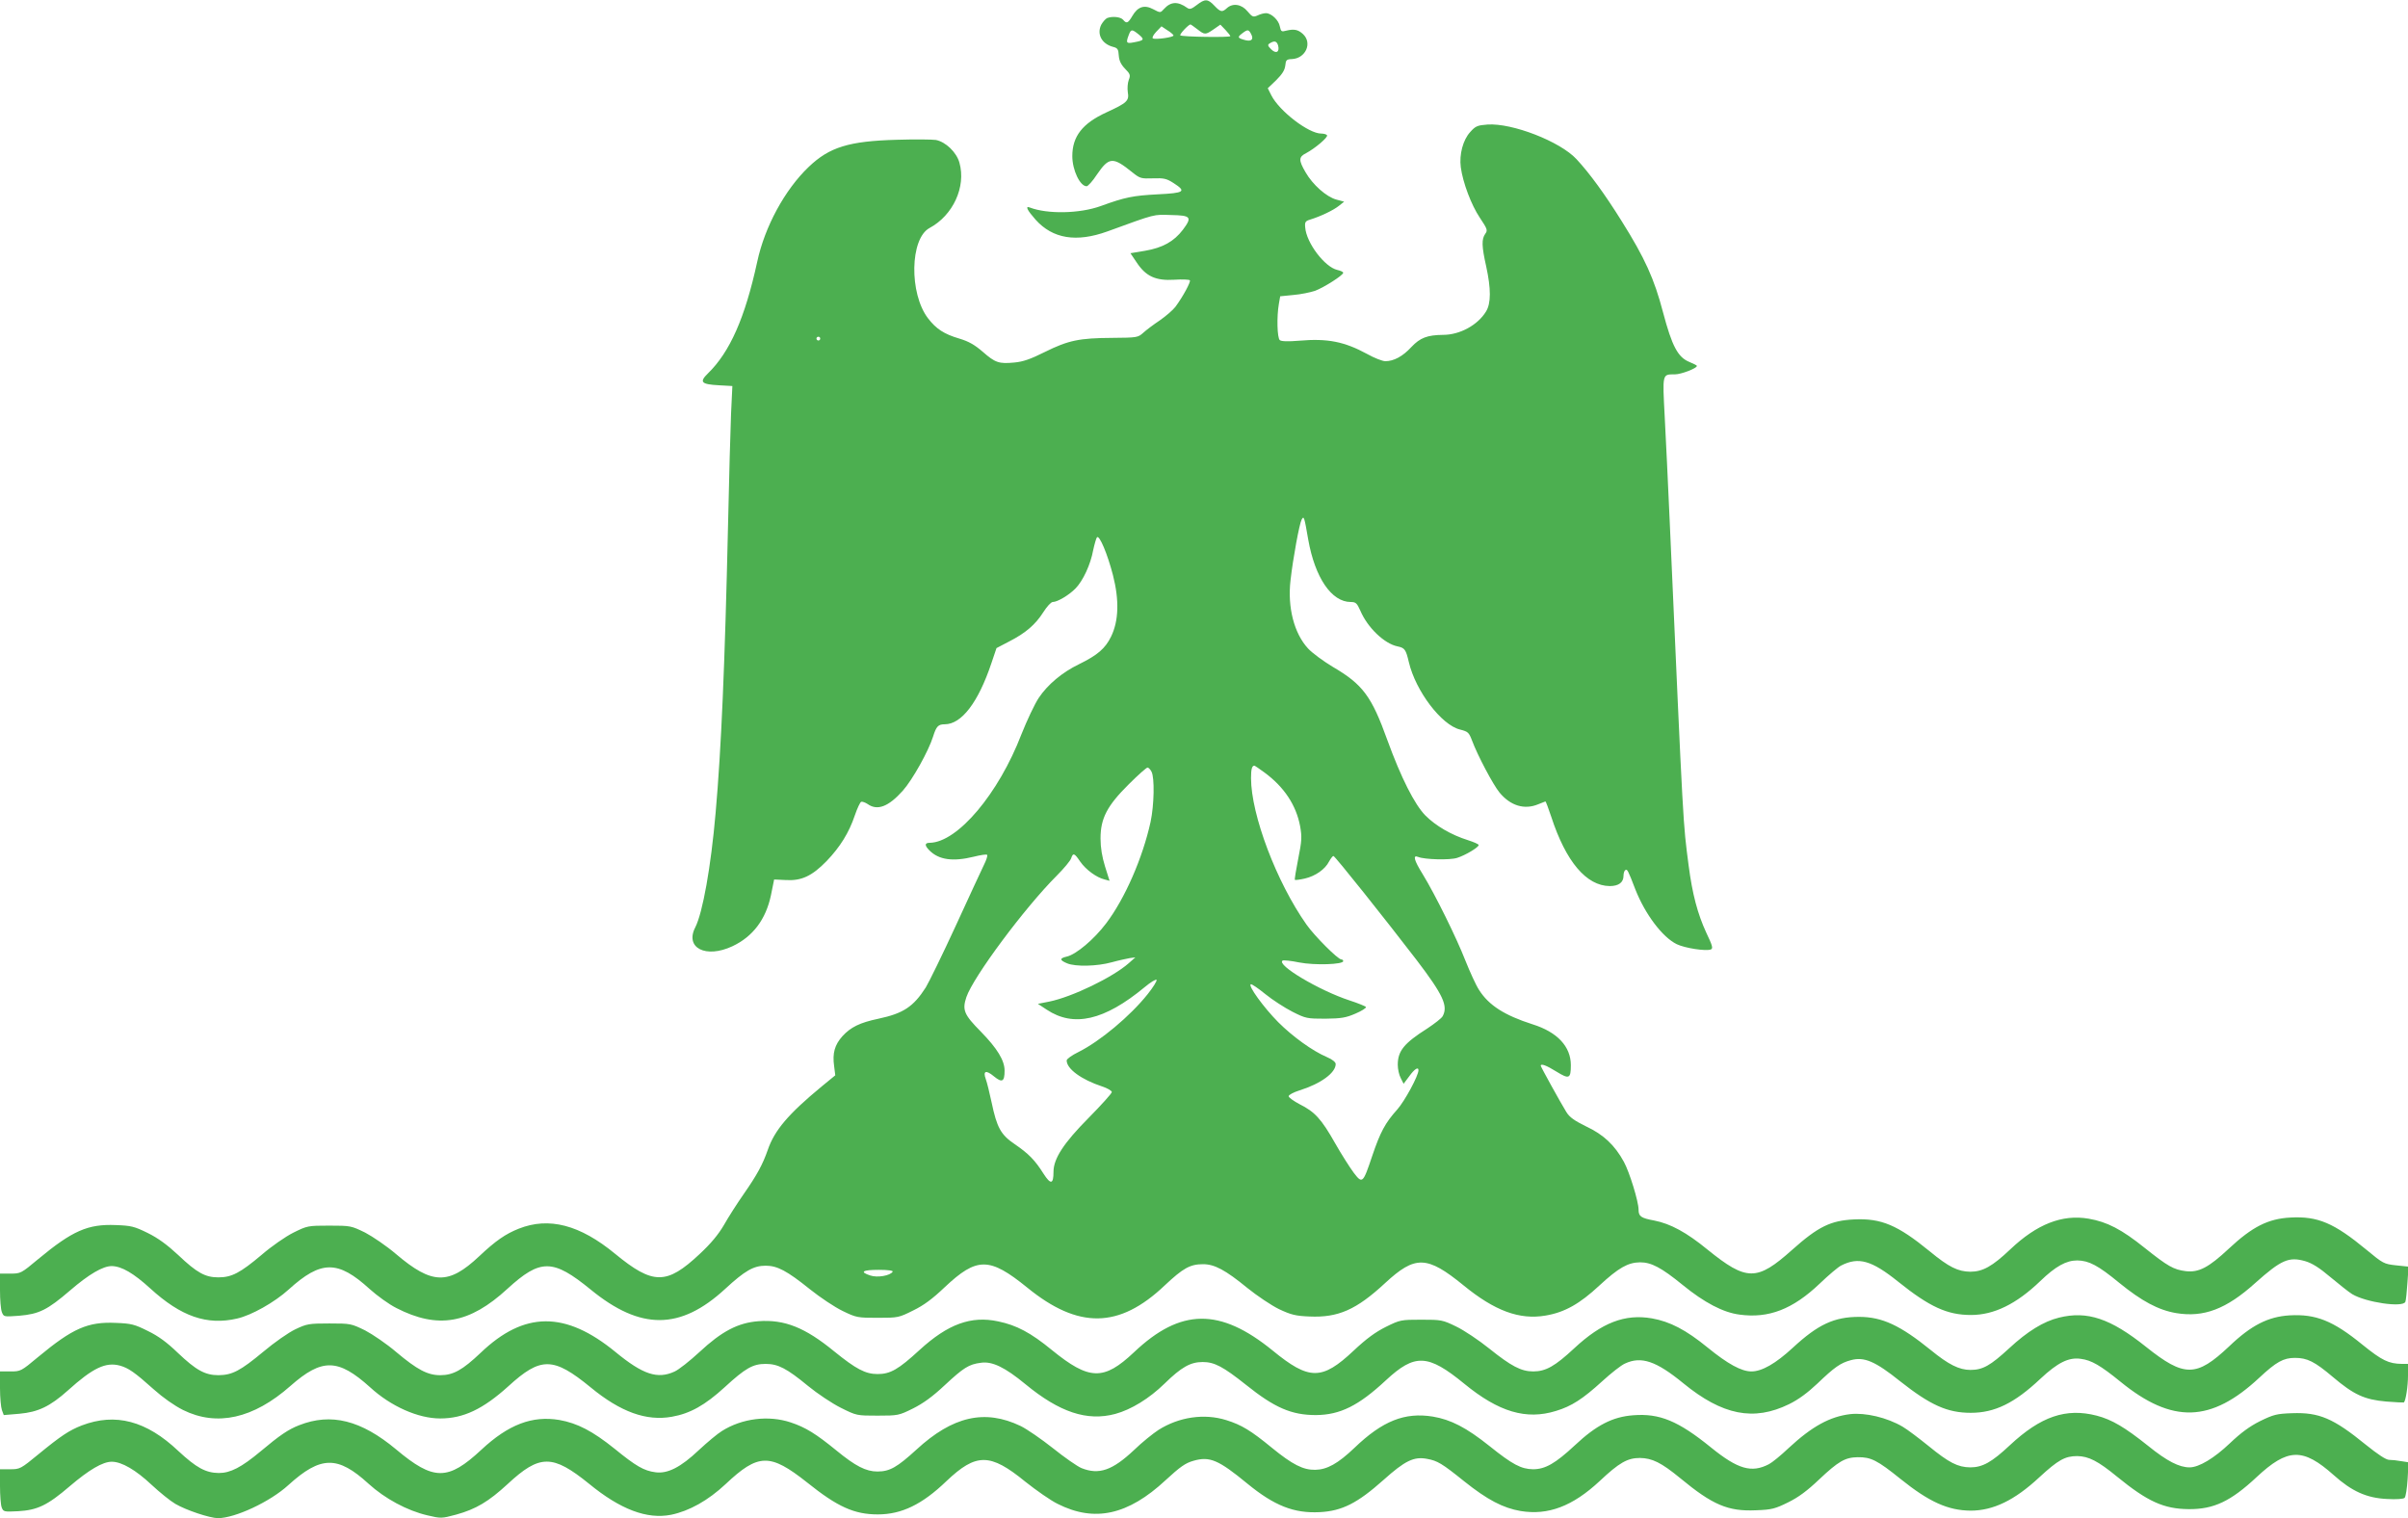
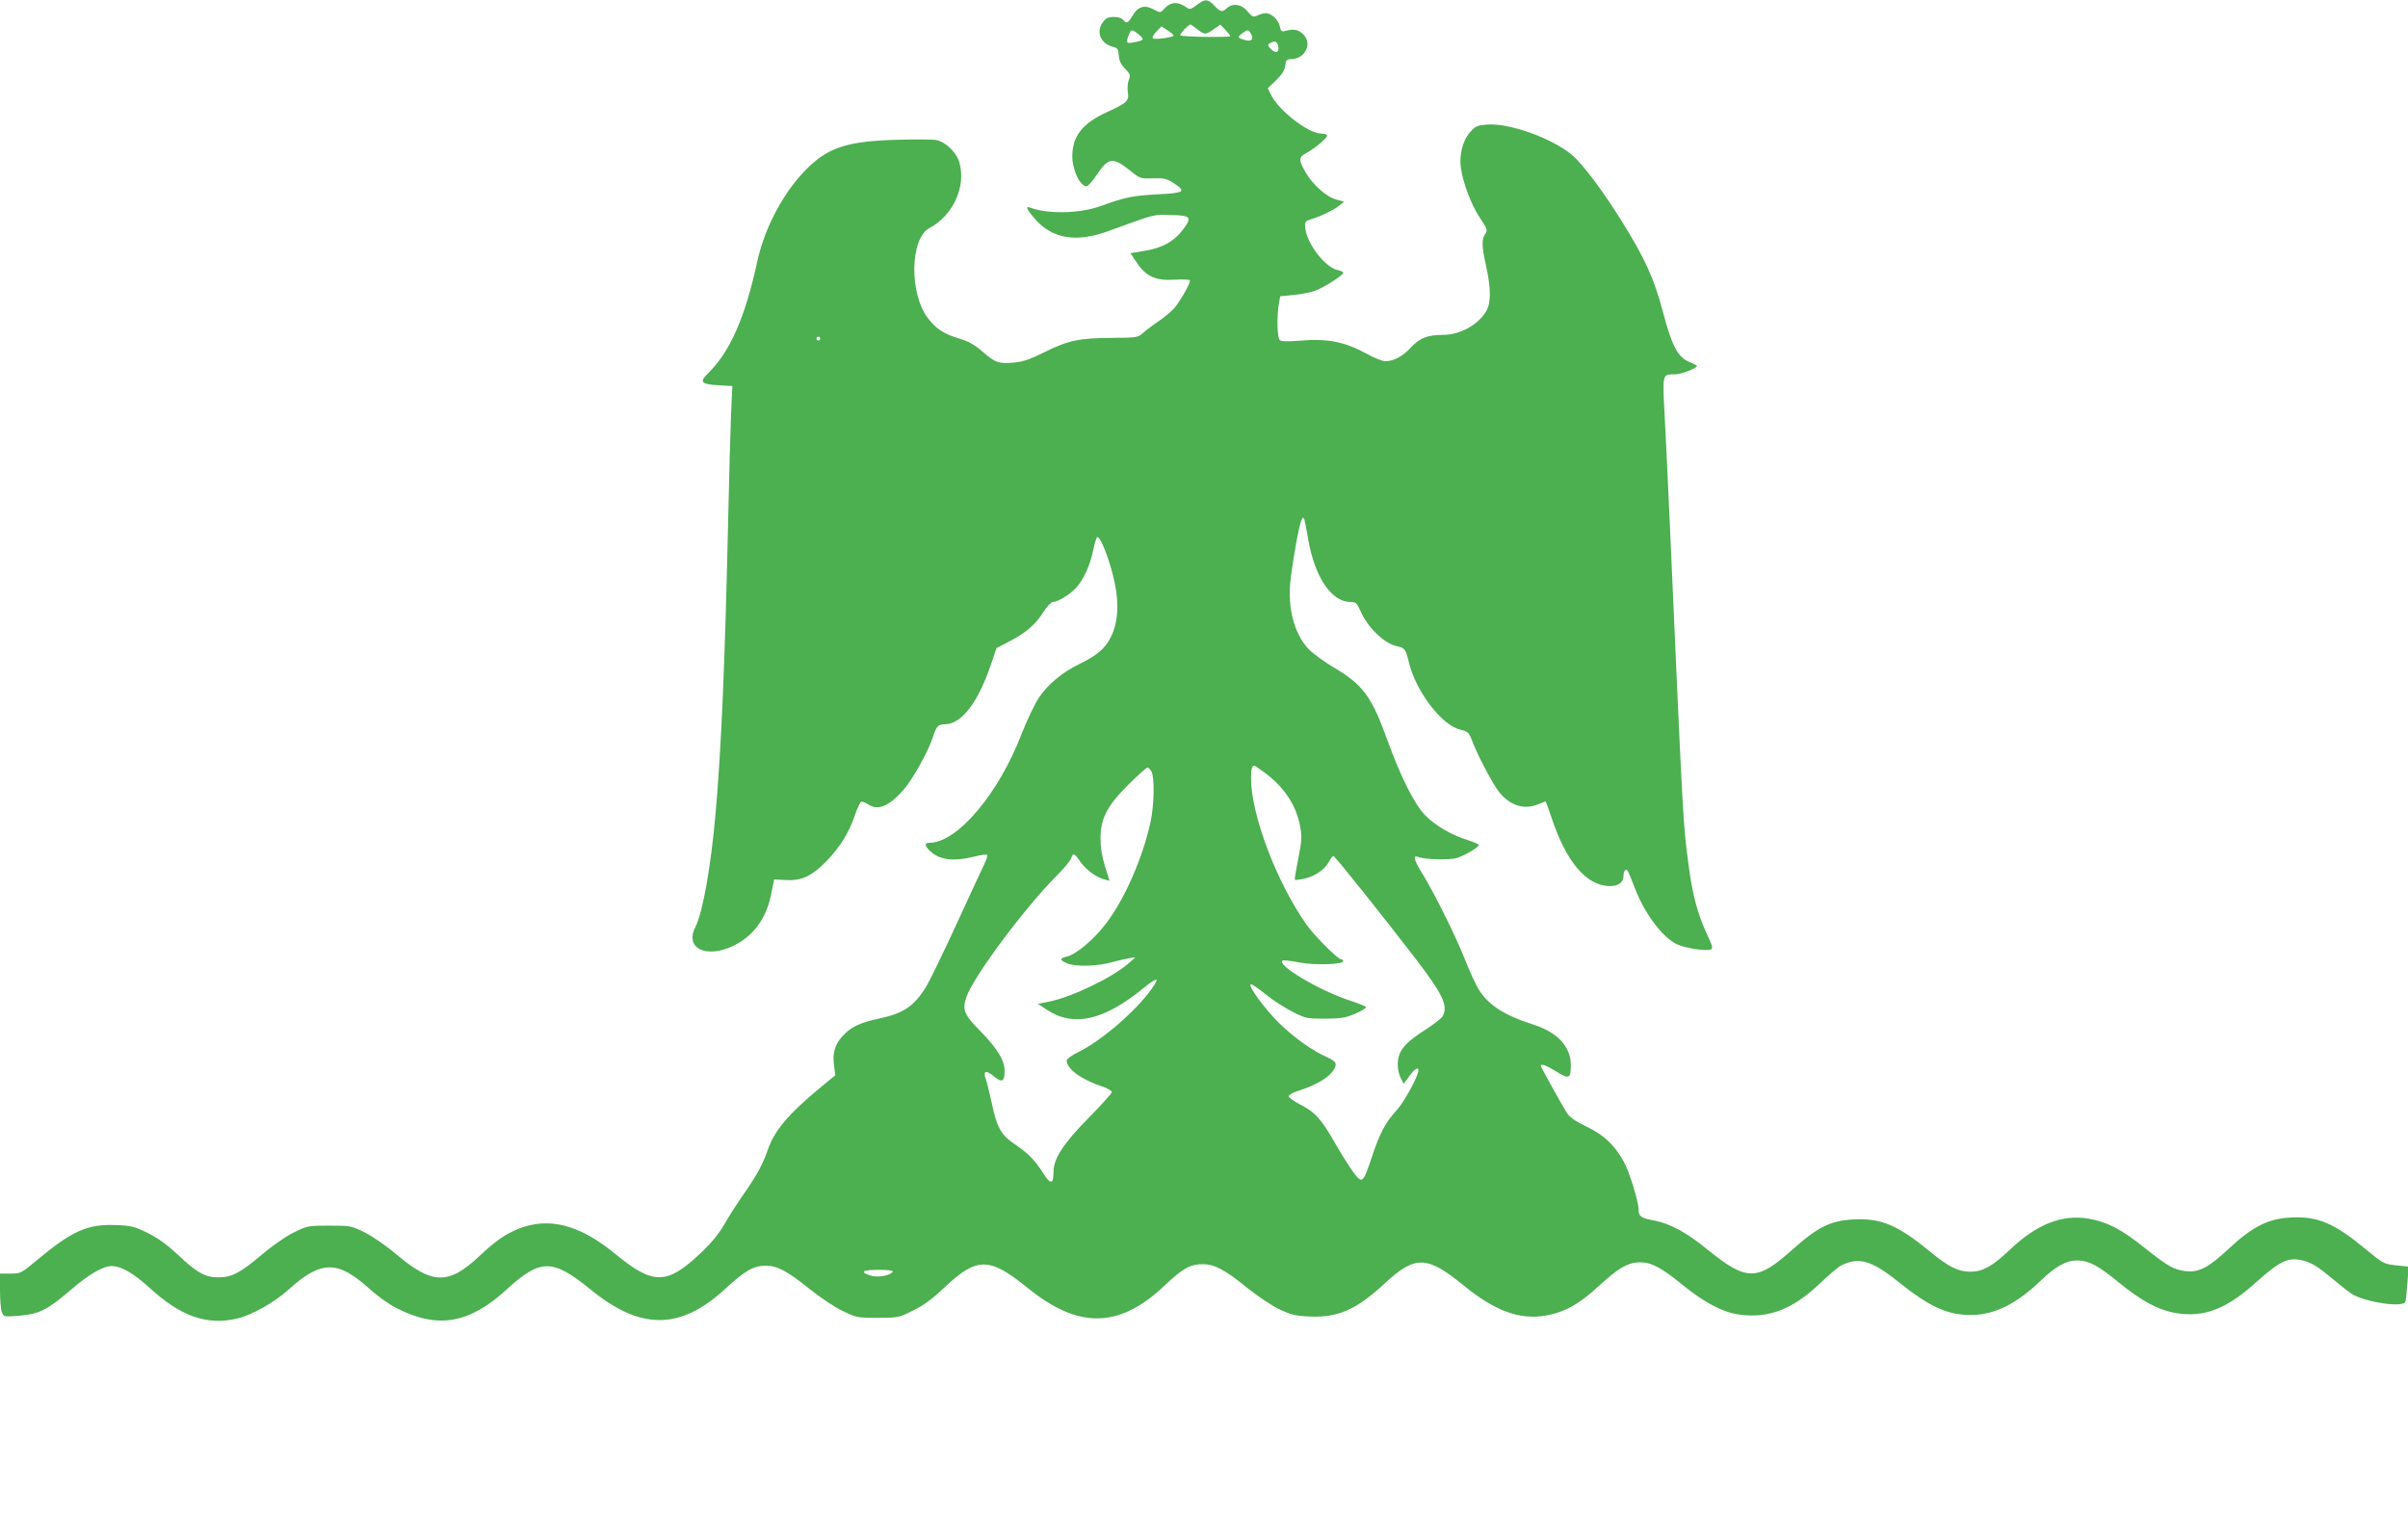
<svg xmlns="http://www.w3.org/2000/svg" version="1.0" width="1280pt" height="807pt" viewBox="0 0 1280 807" preserveAspectRatio="xMidYMid meet">
  <g transform="translate(0,807) scale(0.1,-0.1)" fill="#4caf50" stroke="none">
    <path d="M6361 8043 c-27 -21 -37 -24 -50 -15 -50 36 -88 34 -124 -6 -19 -21 -19 -21 -57 -1 -47 25 -82 14 -111 -36 -23 -39 -31 -42 -49 -20 -13 15 -56 20 -85 9 -8 -4 -22 -19 -31 -35 -25 -50 2 -102 62 -118 25 -6 29 -13 31 -46 2 -27 11 -47 33 -70 28 -28 30 -35 20 -60 -6 -16 -8 -45 -5 -65 8 -46 -4 -57 -115 -108 -126 -58 -180 -127 -180 -232 0 -74 41 -160 76 -160 7 0 32 27 54 61 65 95 85 97 189 13 41 -33 47 -34 110 -32 57 2 72 -1 109 -25 70 -45 59 -53 -85 -60 -130 -7 -172 -15 -301 -62 -113 -41 -284 -44 -378 -8 -26 10 -14 -14 31 -65 91 -101 216 -122 382 -62 261 95 242 90 338 87 106 -2 113 -11 63 -78 -48 -63 -108 -96 -201 -112 l-78 -13 33 -49 c49 -74 101 -98 200 -92 43 3 80 1 83 -3 5 -9 -37 -87 -77 -141 -13 -17 -50 -49 -83 -72 -33 -22 -73 -52 -88 -66 -28 -25 -32 -26 -165 -27 -175 -1 -233 -13 -358 -75 -76 -38 -116 -52 -162 -56 -82 -8 -102 -1 -168 57 -43 37 -74 55 -124 70 -82 24 -124 52 -167 108 -101 132 -96 424 8 480 125 67 195 219 159 347 -15 55 -73 111 -125 121 -20 3 -114 4 -208 1 -255 -7 -358 -39 -468 -144 -127 -121 -234 -318 -274 -505 -65 -298 -145 -479 -262 -593 -47 -46 -36 -58 59 -63 l71 -4 -7 -147 c-3 -80 -11 -346 -16 -591 -17 -749 -36 -1190 -66 -1530 -25 -289 -69 -532 -108 -609 -57 -110 56 -167 197 -101 109 51 178 143 205 271 l17 84 62 -3 c83 -5 139 21 217 101 72 75 119 151 150 243 13 38 28 70 34 72 6 2 22 -4 34 -12 52 -37 111 -14 187 71 51 57 137 211 161 288 17 54 27 65 62 65 89 0 178 116 248 325 l27 80 67 35 c88 45 140 90 182 156 19 30 41 54 50 54 25 0 87 37 121 72 40 41 80 127 94 204 7 32 16 63 20 68 13 14 56 -89 85 -201 34 -133 31 -243 -10 -327 -31 -63 -71 -98 -171 -147 -89 -43 -166 -108 -213 -178 -22 -33 -63 -120 -92 -193 -122 -318 -340 -575 -487 -578 -29 0 -29 -14 -2 -41 50 -50 125 -60 235 -33 36 9 68 14 71 10 4 -4 -4 -28 -17 -54 -13 -26 -80 -172 -150 -324 -70 -152 -142 -299 -159 -327 -66 -103 -120 -138 -251 -166 -100 -21 -148 -45 -192 -93 -41 -46 -54 -90 -44 -160 l6 -48 -72 -59 c-178 -147 -251 -233 -287 -338 -27 -77 -56 -131 -127 -233 -35 -50 -83 -125 -106 -166 -30 -51 -69 -98 -129 -154 -176 -165 -248 -164 -449 1 -188 155 -352 197 -512 134 -71 -28 -124 -65 -211 -147 -163 -153 -250 -151 -442 12 -49 42 -124 93 -164 114 -74 36 -77 37 -191 37 -114 0 -117 -1 -190 -37 -42 -21 -117 -73 -169 -118 -114 -96 -159 -120 -230 -120 -70 0 -114 24 -214 119 -58 54 -107 90 -162 117 -71 35 -88 39 -170 42 -148 6 -230 -30 -412 -181 -91 -76 -93 -77 -148 -77 l-55 0 0 -89 c0 -49 4 -101 10 -116 10 -25 10 -25 92 -19 106 9 150 31 270 134 101 87 175 130 222 130 53 -1 116 -38 205 -119 163 -149 301 -197 461 -160 76 17 199 86 274 154 173 157 262 157 431 3 39 -35 102 -81 142 -101 220 -113 388 -84 590 102 176 161 242 160 443 -4 265 -217 476 -216 714 3 106 98 152 124 216 124 62 0 113 -27 235 -125 55 -44 133 -96 175 -116 72 -35 79 -36 186 -36 108 0 112 1 188 39 56 27 103 62 167 123 172 162 238 162 439 -1 272 -222 489 -219 731 11 98 92 135 113 204 113 61 0 119 -31 235 -126 52 -42 128 -93 169 -113 64 -30 88 -36 161 -39 153 -7 250 36 402 177 161 149 223 147 417 -11 166 -136 298 -185 437 -161 101 17 181 62 286 160 102 94 151 122 216 123 60 0 113 -28 226 -120 115 -94 216 -147 303 -158 154 -21 282 28 425 164 48 46 100 90 115 97 92 47 161 28 303 -86 167 -134 261 -177 387 -177 122 0 241 58 368 180 82 79 138 110 197 110 62 -1 110 -26 223 -119 119 -97 208 -145 303 -161 146 -24 266 21 420 160 139 124 179 141 266 116 37 -11 75 -35 134 -85 46 -38 97 -79 115 -90 73 -44 270 -73 283 -41 3 8 8 54 11 101 l6 86 -67 7 c-64 7 -69 10 -156 82 -173 143 -259 180 -405 172 -118 -6 -203 -49 -327 -165 -108 -101 -160 -128 -229 -120 -65 8 -96 26 -219 124 -122 98 -199 138 -298 155 -140 24 -275 -29 -416 -163 -96 -91 -147 -119 -213 -119 -65 1 -113 24 -216 109 -170 139 -257 176 -402 169 -124 -6 -190 -38 -329 -162 -187 -167 -241 -167 -450 2 -111 91 -196 137 -282 154 -71 13 -84 22 -84 58 0 43 -48 199 -78 254 -48 88 -108 145 -200 188 -63 31 -89 49 -106 77 -28 45 -136 240 -136 246 0 13 30 2 83 -31 68 -42 77 -38 77 34 0 99 -72 176 -203 217 -150 48 -233 101 -285 183 -17 26 -49 97 -73 157 -46 118 -159 348 -227 459 -46 74 -53 103 -24 91 33 -14 169 -18 208 -5 44 14 114 56 114 68 0 5 -26 16 -57 26 -89 28 -171 76 -226 131 -58 59 -130 202 -202 400 -84 234 -131 297 -290 390 -50 30 -110 74 -132 98 -74 80 -110 219 -93 363 13 116 47 300 59 322 12 22 14 16 35 -106 36 -203 124 -332 226 -332 27 0 33 -6 51 -46 38 -90 128 -176 198 -190 38 -8 44 -16 60 -84 36 -153 173 -334 272 -358 43 -11 47 -15 64 -59 29 -78 112 -235 146 -276 58 -70 132 -93 206 -62 19 8 37 15 38 15 2 0 16 -37 31 -82 78 -239 187 -367 311 -368 47 0 73 19 73 55 0 13 4 27 10 30 10 6 13 1 53 -103 52 -132 144 -254 220 -291 44 -21 154 -38 181 -28 13 5 9 20 -24 89 -46 100 -74 204 -94 358 -30 234 -26 152 -101 1840 -8 184 -20 429 -26 544 -12 232 -14 226 54 226 33 0 117 32 117 45 0 3 -18 12 -40 21 -61 25 -92 83 -140 264 -47 179 -96 287 -220 485 -90 144 -171 255 -240 329 -87 94 -342 193 -473 184 -53 -4 -64 -8 -92 -40 -38 -41 -59 -119 -50 -187 11 -82 56 -201 101 -268 40 -60 43 -67 29 -86 -20 -28 -19 -66 5 -173 26 -119 26 -197 -1 -240 -44 -72 -139 -124 -228 -124 -84 -1 -122 -15 -169 -65 -45 -49 -93 -75 -138 -75 -15 0 -59 17 -98 39 -120 65 -209 83 -359 70 -60 -5 -96 -4 -104 3 -14 11 -17 125 -5 193 l7 40 70 7 c39 3 90 14 115 22 48 18 150 83 150 96 0 5 -14 11 -31 15 -67 15 -165 144 -171 226 -3 29 1 34 27 42 55 17 122 49 151 72 l29 23 -41 11 c-53 14 -127 80 -164 145 -38 65 -37 82 3 102 47 25 118 85 111 95 -3 5 -17 9 -31 9 -67 0 -222 119 -265 203 l-19 38 45 43 c32 32 45 53 48 77 3 30 6 34 36 35 73 4 109 86 58 133 -26 24 -47 28 -89 18 -25 -7 -28 -5 -34 23 -6 33 -45 70 -74 70 -10 0 -30 -5 -44 -12 -23 -10 -28 -9 -54 22 -31 38 -78 45 -109 17 -25 -23 -34 -22 -67 13 -35 37 -50 37 -94 3z m3 -128 c40 -31 43 -31 87 -1 l36 25 27 -28 c14 -15 26 -30 26 -33 0 -8 -258 -4 -266 4 -5 6 43 57 54 58 2 0 18 -11 36 -25z m-126 -33 c3 -10 -96 -24 -110 -16 -5 4 3 19 18 35 l28 29 30 -20 c17 -10 32 -23 34 -28z m-184 4 c31 -26 28 -31 -27 -41 -40 -8 -43 -3 -27 39 12 32 17 32 54 2z m596 4 c15 -28 4 -41 -28 -34 -43 11 -46 16 -21 35 31 24 36 23 49 -1z m144 -62 c9 -35 -11 -46 -37 -20 -19 19 -20 24 -7 32 24 15 37 12 44 -12z m-2434 -1558 c0 -5 -4 -10 -10 -10 -5 0 -10 5 -10 10 0 6 5 10 10 10 6 0 10 -4 10 -10z m2361 -2306 c105 -77 169 -174 190 -286 10 -57 9 -77 -10 -172 -12 -60 -20 -110 -18 -113 3 -2 26 1 53 7 56 13 108 49 129 91 9 16 19 29 23 29 8 0 277 -338 442 -553 141 -185 168 -244 139 -298 -5 -11 -43 -40 -82 -66 -123 -78 -157 -119 -157 -193 0 -23 7 -55 16 -71 l15 -30 30 40 c28 39 49 52 49 32 0 -29 -73 -164 -113 -209 -64 -71 -90 -120 -133 -247 -49 -146 -52 -149 -98 -89 -20 27 -65 97 -99 157 -73 129 -108 167 -188 207 -32 17 -59 36 -59 43 0 7 26 21 58 31 112 35 192 93 192 140 0 10 -18 25 -47 37 -77 33 -182 109 -259 186 -77 78 -162 195 -145 201 5 2 40 -22 78 -53 37 -30 102 -72 143 -93 71 -36 78 -37 175 -37 85 1 109 5 160 27 33 14 58 30 56 35 -2 4 -41 20 -87 35 -162 53 -392 190 -356 212 5 3 45 -1 88 -10 82 -16 234 -11 234 7 0 5 -4 9 -10 9 -18 0 -142 124 -185 185 -159 225 -295 584 -295 779 0 48 5 66 18 66 2 0 26 -16 53 -36z m-600 4 c17 -32 14 -178 -5 -267 -42 -191 -136 -407 -236 -539 -64 -85 -160 -166 -210 -177 -39 -9 -38 -19 3 -36 44 -18 158 -16 237 6 36 10 79 19 95 22 l30 4 -35 -31 c-85 -75 -300 -179 -422 -204 l-61 -12 47 -31 c143 -95 306 -58 521 120 32 27 61 44 63 38 2 -6 -19 -40 -47 -75 -94 -118 -254 -251 -368 -308 -35 -17 -63 -37 -63 -45 0 -45 79 -102 188 -138 28 -9 52 -23 52 -30 0 -7 -56 -69 -123 -137 -133 -134 -187 -217 -187 -287 0 -67 -15 -69 -53 -10 -46 73 -80 107 -153 157 -74 50 -95 88 -123 222 -11 52 -25 108 -31 124 -16 44 1 50 44 14 43 -35 56 -28 56 31 0 54 -39 118 -126 207 -90 91 -100 115 -77 184 37 108 310 475 480 645 39 39 73 80 77 93 10 30 17 28 48 -18 30 -43 87 -85 130 -95 l26 -7 -24 76 c-16 52 -24 100 -24 149 0 107 35 174 150 288 49 49 94 89 100 89 5 0 15 -10 21 -22z m-1376 -2658 c-13 -21 -81 -33 -119 -20 -58 19 -42 30 45 30 49 0 78 -4 74 -10z" />
-     <path d="M10945 1066 c-82 -20 -168 -73 -265 -163 -100 -92 -140 -115 -206 -115 -60 0 -117 29 -210 105 -163 132 -259 177 -382 177 -132 0 -218 -40 -352 -164 -91 -84 -164 -126 -220 -126 -53 0 -125 39 -233 127 -115 94 -200 138 -296 155 -144 25 -267 -23 -413 -159 -102 -95 -151 -123 -218 -123 -64 0 -117 28 -233 121 -56 45 -135 98 -177 118 -72 35 -79 36 -185 36 -108 0 -113 -1 -188 -38 -56 -28 -104 -63 -172 -127 -168 -158 -236 -158 -430 1 -280 228 -489 226 -737 -9 -161 -152 -238 -150 -437 12 -112 92 -188 132 -285 152 -144 31 -267 -14 -418 -152 -112 -103 -155 -128 -223 -128 -65 0 -115 27 -230 120 -156 128 -265 171 -403 161 -109 -8 -196 -54 -314 -164 -51 -47 -110 -94 -133 -104 -90 -41 -167 -16 -313 104 -267 219 -485 218 -717 -4 -97 -92 -146 -119 -215 -119 -67 0 -122 29 -235 124 -49 42 -124 93 -164 114 -74 36 -77 37 -190 37 -109 0 -120 -2 -181 -31 -36 -17 -112 -70 -170 -119 -123 -102 -165 -124 -238 -125 -72 0 -119 26 -217 119 -57 55 -103 89 -159 116 -70 35 -88 40 -170 43 -149 7 -230 -29 -413 -181 -91 -76 -93 -77 -148 -77 l-55 0 0 -89 c0 -49 5 -102 10 -116 l10 -27 83 7 c100 9 163 39 258 124 133 120 201 152 276 132 46 -13 77 -34 181 -127 48 -43 109 -86 155 -109 180 -89 374 -46 571 128 168 148 253 146 423 -7 111 -102 256 -166 373 -166 124 0 228 50 362 171 173 158 239 157 438 -6 159 -131 296 -180 431 -156 97 17 176 61 281 157 111 102 150 124 218 124 66 0 112 -24 225 -117 50 -41 128 -93 174 -116 84 -42 85 -42 196 -42 109 0 113 1 188 38 54 27 104 63 168 123 101 94 129 112 193 120 60 9 128 -24 237 -114 181 -149 327 -198 477 -158 85 23 181 82 262 161 90 88 138 115 203 115 63 0 109 -25 230 -121 152 -122 242 -161 372 -161 129 1 227 50 372 185 154 143 223 140 416 -18 184 -151 330 -194 488 -145 83 25 143 64 246 158 46 42 100 85 121 94 86 40 165 14 310 -105 208 -170 374 -203 562 -111 51 25 99 61 150 109 92 88 123 110 179 125 70 19 129 -6 261 -112 161 -127 251 -168 376 -168 127 0 232 51 370 181 92 86 150 115 214 106 57 -7 105 -35 212 -122 275 -224 481 -218 738 22 90 84 128 105 189 105 65 0 104 -19 201 -101 112 -95 169 -121 284 -131 50 -4 93 -6 94 -5 10 9 22 87 22 143 l0 62 -32 0 c-71 1 -106 18 -210 102 -157 128 -248 164 -388 156 -113 -7 -203 -52 -321 -165 -174 -164 -238 -165 -442 -2 -189 151 -312 192 -462 155z" />
-     <path d="M9835 553 c-108 -13 -203 -65 -327 -180 -42 -40 -89 -78 -105 -86 -92 -48 -165 -27 -307 88 -175 142 -274 183 -414 172 -110 -8 -197 -53 -311 -160 -103 -96 -157 -127 -222 -127 -63 1 -109 25 -231 123 -124 99 -206 141 -302 157 -149 24 -267 -23 -416 -166 -88 -84 -146 -116 -209 -117 -64 -1 -121 28 -230 117 -112 92 -162 122 -242 147 -118 37 -252 17 -361 -52 -29 -19 -88 -66 -130 -107 -115 -108 -186 -133 -279 -96 -22 9 -91 57 -152 106 -62 49 -139 102 -172 118 -190 91 -361 52 -554 -126 -102 -93 -141 -116 -207 -116 -61 0 -117 29 -217 111 -109 89 -165 124 -244 150 -117 39 -259 22 -366 -46 -23 -14 -78 -60 -122 -101 -97 -92 -167 -127 -231 -118 -61 8 -103 32 -217 125 -117 94 -198 136 -294 153 -144 24 -270 -24 -414 -158 -178 -166 -254 -166 -454 2 -186 155 -345 195 -515 128 -57 -22 -104 -54 -205 -139 -102 -85 -160 -115 -222 -115 -70 1 -119 28 -215 117 -170 161 -334 204 -513 136 -67 -26 -112 -56 -229 -152 -96 -79 -100 -81 -152 -81 l-54 0 0 -89 c0 -49 4 -101 9 -114 9 -23 12 -24 88 -20 102 6 155 31 274 133 102 87 175 130 223 130 53 0 128 -44 211 -122 44 -41 101 -87 127 -102 58 -34 182 -75 226 -76 91 0 278 87 375 176 172 156 262 157 426 7 87 -79 205 -143 313 -168 72 -17 75 -17 153 4 105 29 172 69 273 162 171 159 239 159 433 2 167 -137 308 -190 436 -165 97 20 197 76 290 163 174 164 236 165 433 9 162 -130 251 -170 376 -170 127 0 236 53 365 177 158 150 232 150 419 -3 58 -46 135 -100 172 -118 196 -99 374 -60 574 126 77 71 105 91 148 103 86 25 133 5 286 -121 144 -118 248 -159 385 -152 119 6 201 48 339 171 115 103 162 126 233 112 54 -10 78 -24 196 -119 124 -99 207 -142 300 -158 146 -24 276 25 420 159 104 98 148 123 214 123 65 -1 113 -24 214 -107 173 -143 255 -178 404 -171 83 3 101 8 170 42 55 27 102 62 164 121 104 98 139 118 206 119 70 1 104 -16 228 -116 152 -122 252 -167 372 -168 120 0 234 55 365 177 101 93 137 113 202 113 60 -1 110 -26 211 -109 163 -133 249 -172 382 -173 133 -1 223 42 360 170 166 155 246 157 410 11 96 -86 175 -122 283 -127 51 -3 88 0 94 6 6 6 13 51 16 100 l5 89 -39 6 c-22 4 -50 7 -64 7 -17 0 -59 28 -125 81 -172 140 -247 172 -391 167 -82 -3 -98 -7 -170 -42 -56 -28 -102 -62 -161 -118 -83 -79 -164 -128 -214 -128 -55 0 -120 33 -220 114 -124 99 -193 140 -274 161 -163 42 -297 -4 -461 -157 -97 -91 -146 -118 -211 -118 -66 1 -112 24 -222 114 -52 42 -113 88 -137 102 -83 49 -198 76 -279 67z" />
  </g>
</svg>